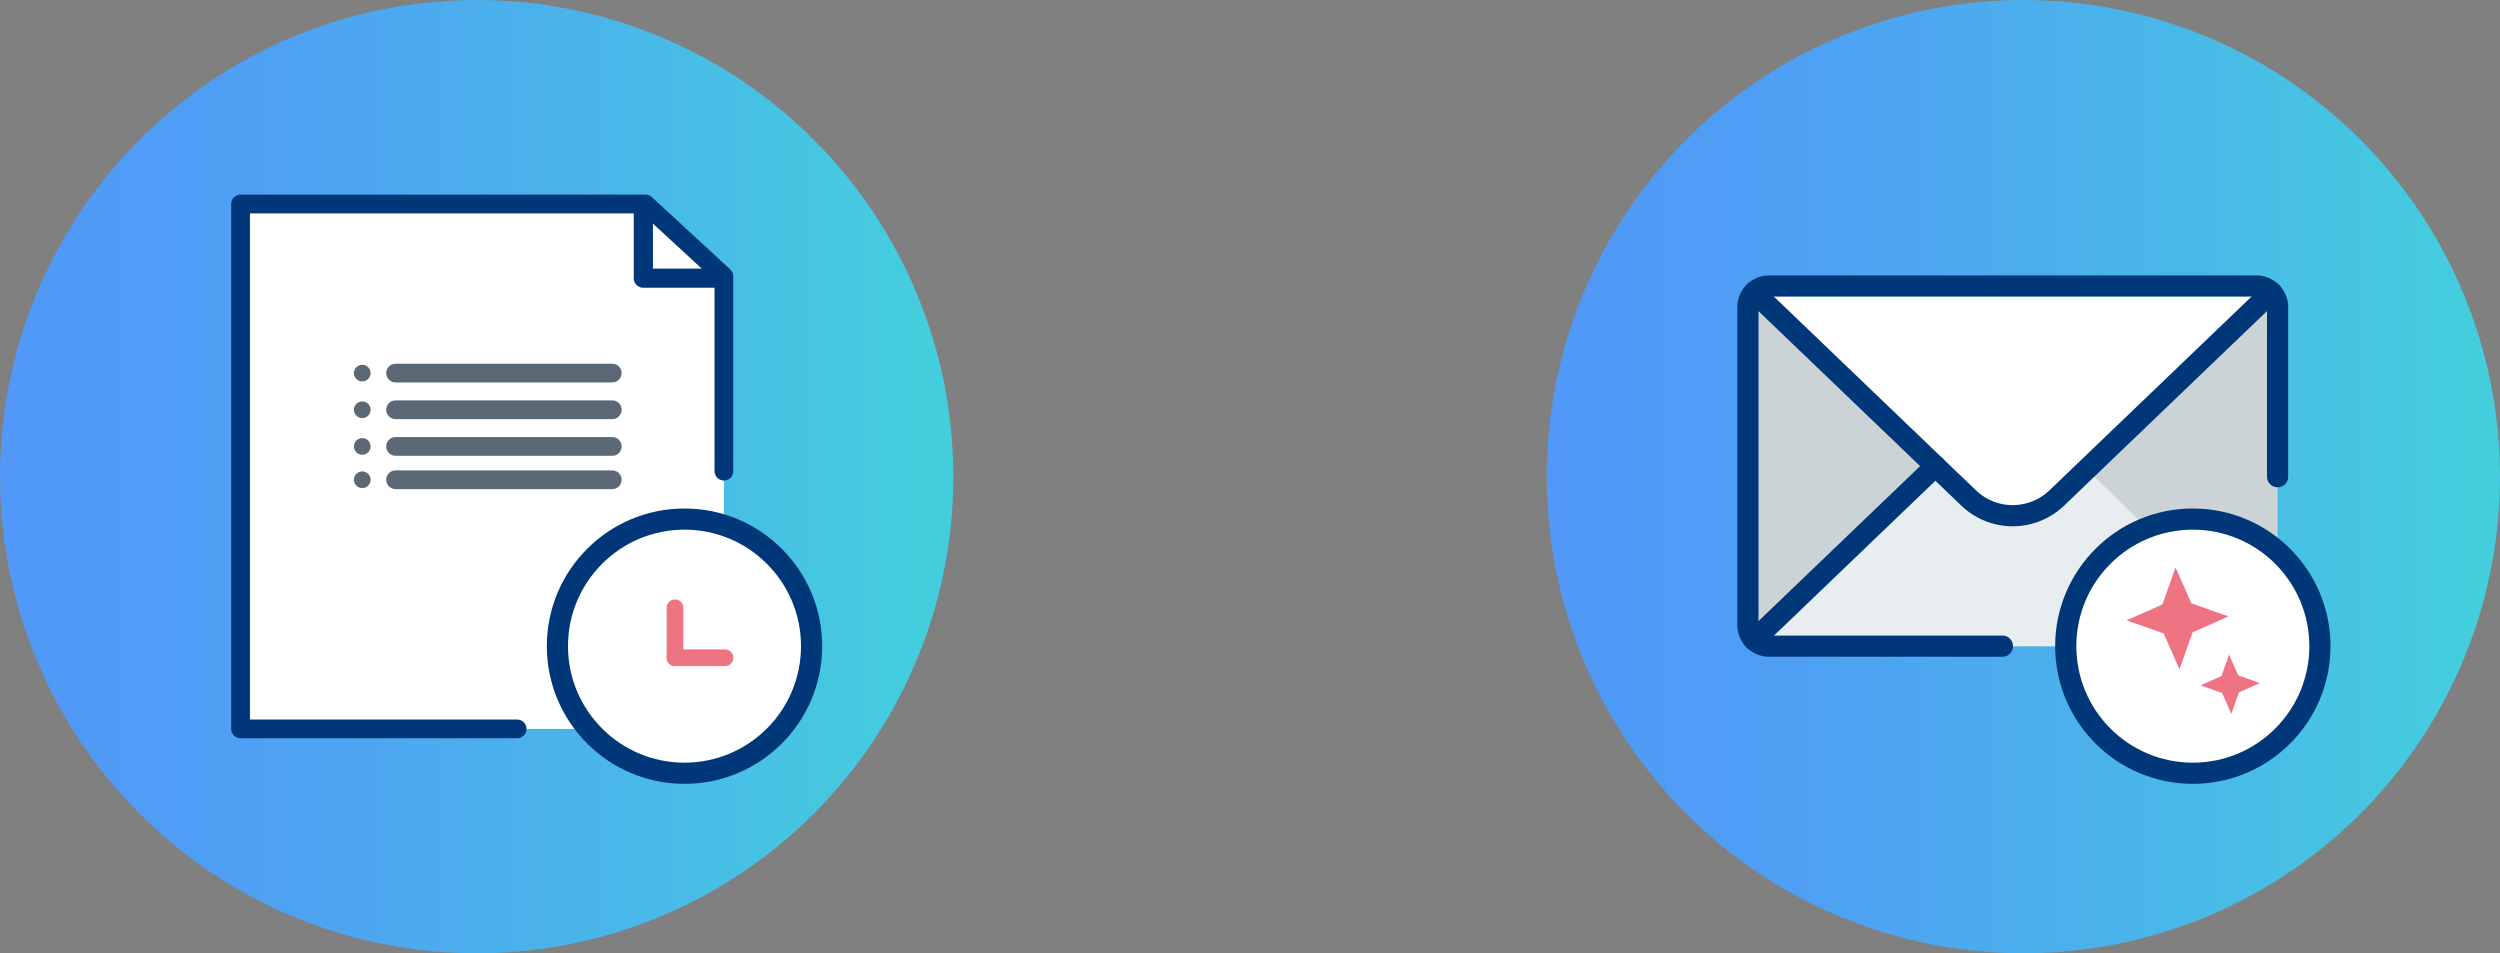
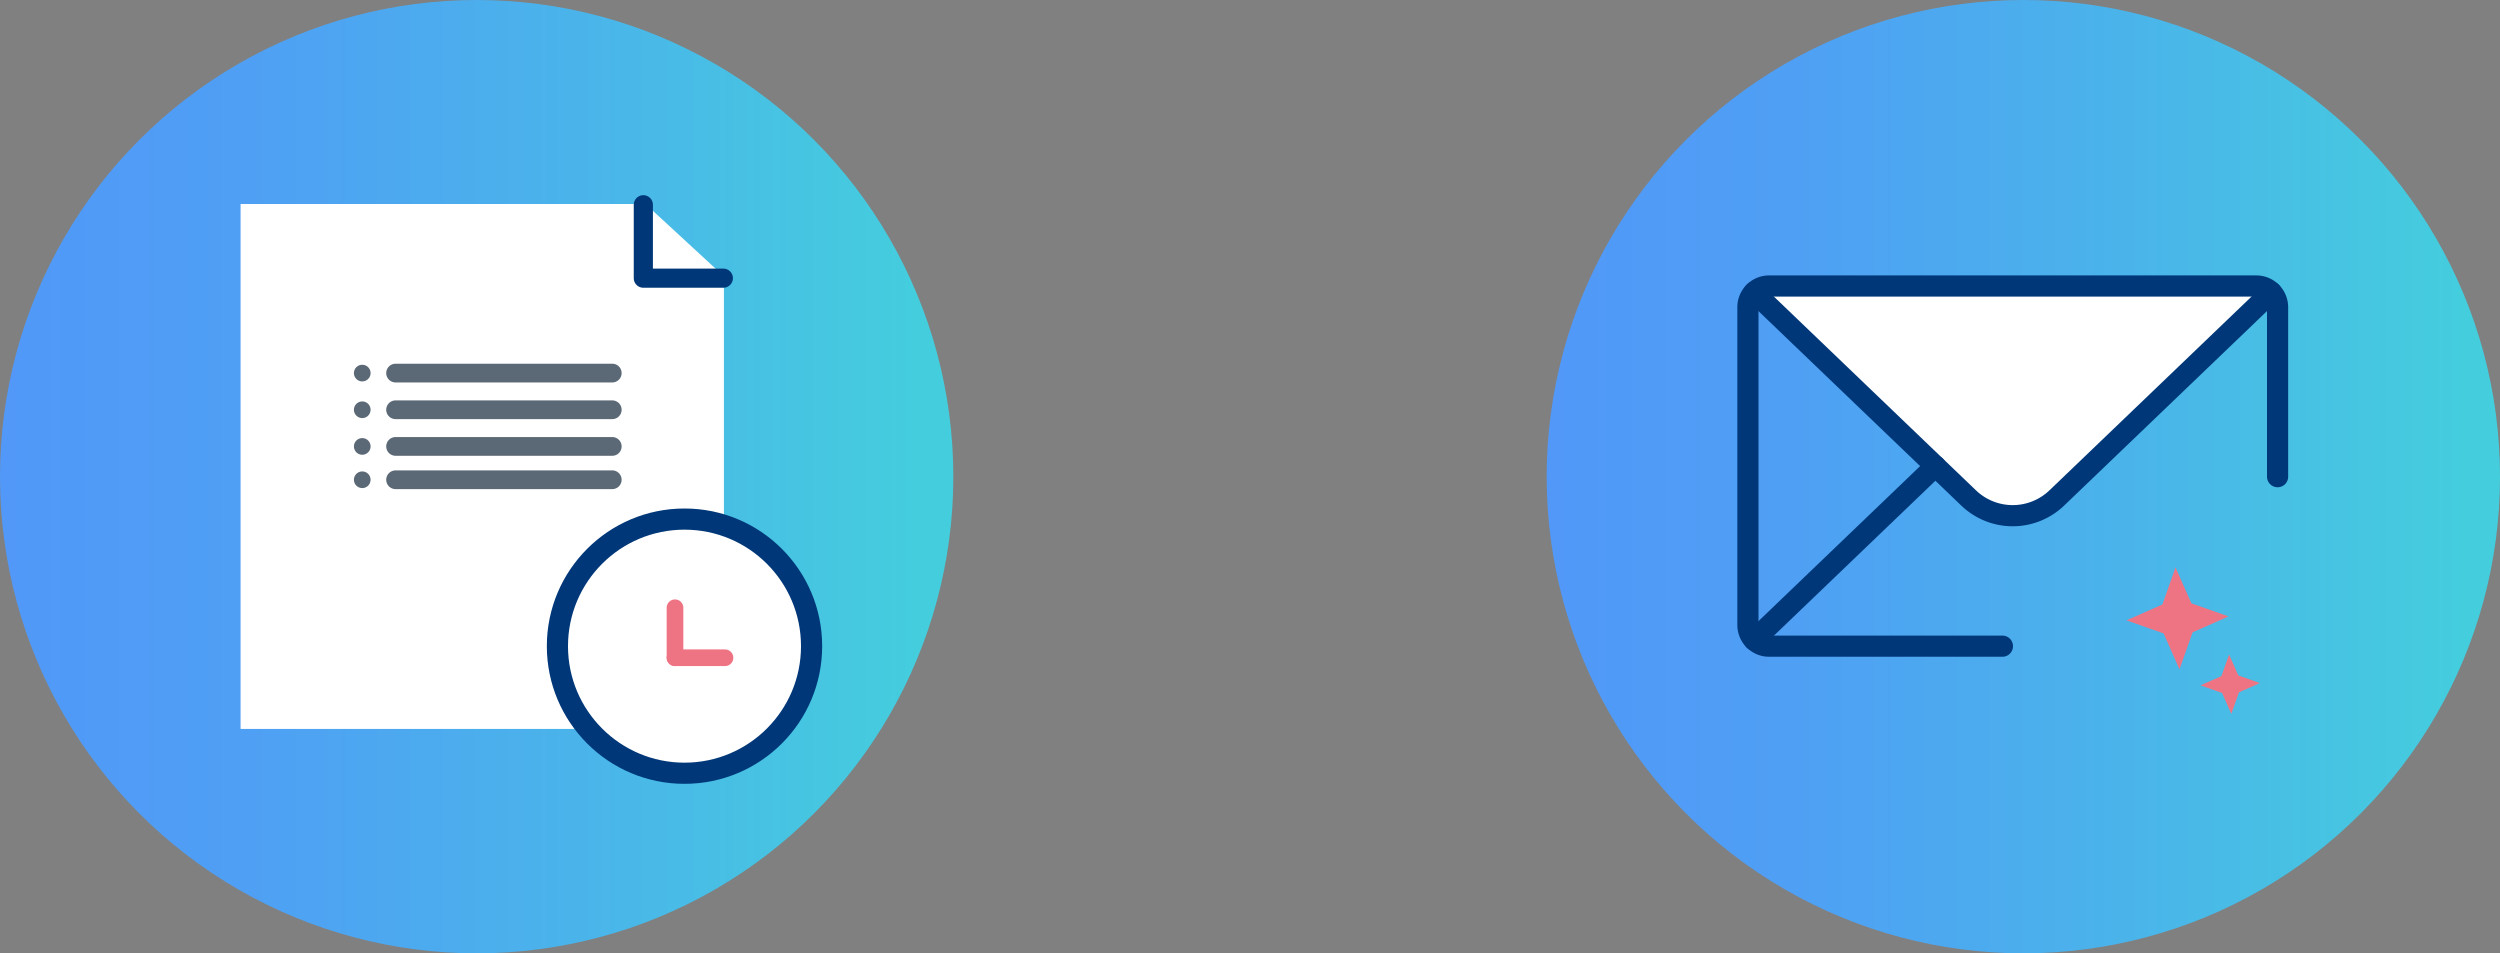
<svg xmlns="http://www.w3.org/2000/svg" xmlns:xlink="http://www.w3.org/1999/xlink" width="300" height="114.41" viewBox="0 0 300 114.41">
  <rect x="0" y="0" width="300" height="114.41" fill="#808080" stroke="none" />
  <defs>
    <linearGradient id="a" x1="185.59" y1="57.2" x2="300" y2="57.2" gradientUnits="userSpaceOnUse">
      <stop offset="0" stop-color="#5198f8" />
      <stop offset="0.25" stop-color="#4f9ff4" />
      <stop offset="0.61" stop-color="#4ab4ea" />
      <stop offset="0.97" stop-color="#44cedd" />
    </linearGradient>
    <linearGradient id="b" x1="0" y1="57.2" x2="114.41" y2="57.2" xlink:href="#a" />
  </defs>
  <title>visual-scrub-often</title>
  <circle cx="242.8" cy="57.2" r="57.2" fill="url(#a)" />
-   <rect x="209.75" y="34.32" width="63.56" height="43.22" rx="2.54" fill="#ccd3d6" />
-   <path d="M212.29,77.54h58.47a2.5,2.5,0,0,0,1.1-.25L250.05,55.93H231.51L210.37,76.65A2.52,2.52,0,0,0,212.29,77.54Z" fill="#e8eeef" />
  <path d="M272.56,35.07,246.81,59.76a7.64,7.64,0,0,1-10.57,0L210.49,35.07" fill="#fff" stroke="#003779" stroke-linecap="round" stroke-linejoin="round" stroke-width="2.54" />
  <line x1="232.25" y1="55.93" x2="210.49" y2="76.8" fill="none" stroke="#003779" stroke-linecap="round" stroke-linejoin="round" stroke-width="2.54" />
  <path d="M273.31,57.2V36.86a2.55,2.55,0,0,0-2.55-2.54H212.29a2.54,2.54,0,0,0-2.54,2.54V75a2.54,2.54,0,0,0,2.54,2.54h28" fill="none" stroke="#003779" stroke-linecap="round" stroke-linejoin="round" stroke-width="2.54" />
-   <circle cx="263.14" cy="77.54" r="15.25" fill="#fff" stroke="#003779" stroke-linecap="round" stroke-linejoin="round" stroke-width="2.54" />
  <circle cx="57.2" cy="57.2" r="57.2" fill="url(#b)" />
-   <polygon points="80.8 33.38 71.2 33.38 71.2 24.57 80.8 33.38" fill="#fff" />
  <polyline points="86.87 56.54 86.87 87.47 28.87 87.47 28.87 24.48 77.46 24.48 86.87 33.16 86.87 56.54" fill="#fff" />
-   <polyline points="62.06 87.47 28.87 87.47 28.87 24.48 77.46 24.48 86.87 33.16 86.87 56.54" fill="none" stroke="#003779" stroke-linecap="round" stroke-linejoin="round" stroke-width="2.25" />
  <polyline points="86.8 33.38 77.2 33.38 77.2 24.57" fill="none" stroke="#003779" stroke-linecap="round" stroke-linejoin="round" stroke-width="2.3" />
  <line x1="47.47" y1="49.17" x2="73.47" y2="49.17" fill="none" stroke="#5b6875" stroke-linecap="round" stroke-linejoin="round" stroke-width="2.25" />
  <line x1="47.47" y1="44.77" x2="73.47" y2="44.77" fill="none" stroke="#5b6875" stroke-linecap="round" stroke-linejoin="round" stroke-width="2.25" />
  <line x1="47.47" y1="53.57" x2="73.47" y2="53.57" fill="none" stroke="#5b6875" stroke-linecap="round" stroke-linejoin="round" stroke-width="2.25" />
  <line x1="47.47" y1="57.57" x2="73.47" y2="57.57" fill="none" stroke="#5b6875" stroke-linecap="round" stroke-linejoin="round" stroke-width="2.25" />
  <line x1="43.47" y1="49.17" x2="43.47" y2="49.17" fill="none" stroke="#5b6875" stroke-linecap="round" stroke-linejoin="round" stroke-width="2" />
  <line x1="43.47" y1="44.77" x2="43.47" y2="44.77" fill="none" stroke="#5b6875" stroke-linecap="round" stroke-linejoin="round" stroke-width="2" />
  <line x1="43.47" y1="53.57" x2="43.47" y2="53.57" fill="none" stroke="#5b6875" stroke-linecap="round" stroke-linejoin="round" stroke-width="2" />
  <line x1="43.47" y1="57.57" x2="43.47" y2="57.57" fill="none" stroke="#5b6875" stroke-linecap="round" stroke-linejoin="round" stroke-width="2" />
  <circle cx="82.14" cy="77.54" r="15.25" fill="#fff" stroke="#003779" stroke-linecap="round" stroke-linejoin="round" stroke-width="2.54" />
  <polygon points="263.11 75.88 261.54 80.32 259.63 76.01 255.18 74.44 259.49 72.54 261.06 68.09 262.97 72.4 267.42 73.97 263.11 75.88" fill="#ef7483" />
  <polygon points="268.68 83.08 267.76 85.67 266.65 83.16 264.06 82.24 266.57 81.13 267.49 78.55 268.6 81.05 271.18 81.97 268.68 83.08" fill="#ef7483" />
  <line x1="81" y1="72.93" x2="81" y2="78.93" fill="none" stroke="#ef7483" stroke-linecap="round" stroke-linejoin="round" stroke-width="2" />
  <line x1="81" y1="78.93" x2="87" y2="78.93" fill="none" stroke="#ef7483" stroke-linecap="round" stroke-linejoin="round" stroke-width="2" />
</svg>